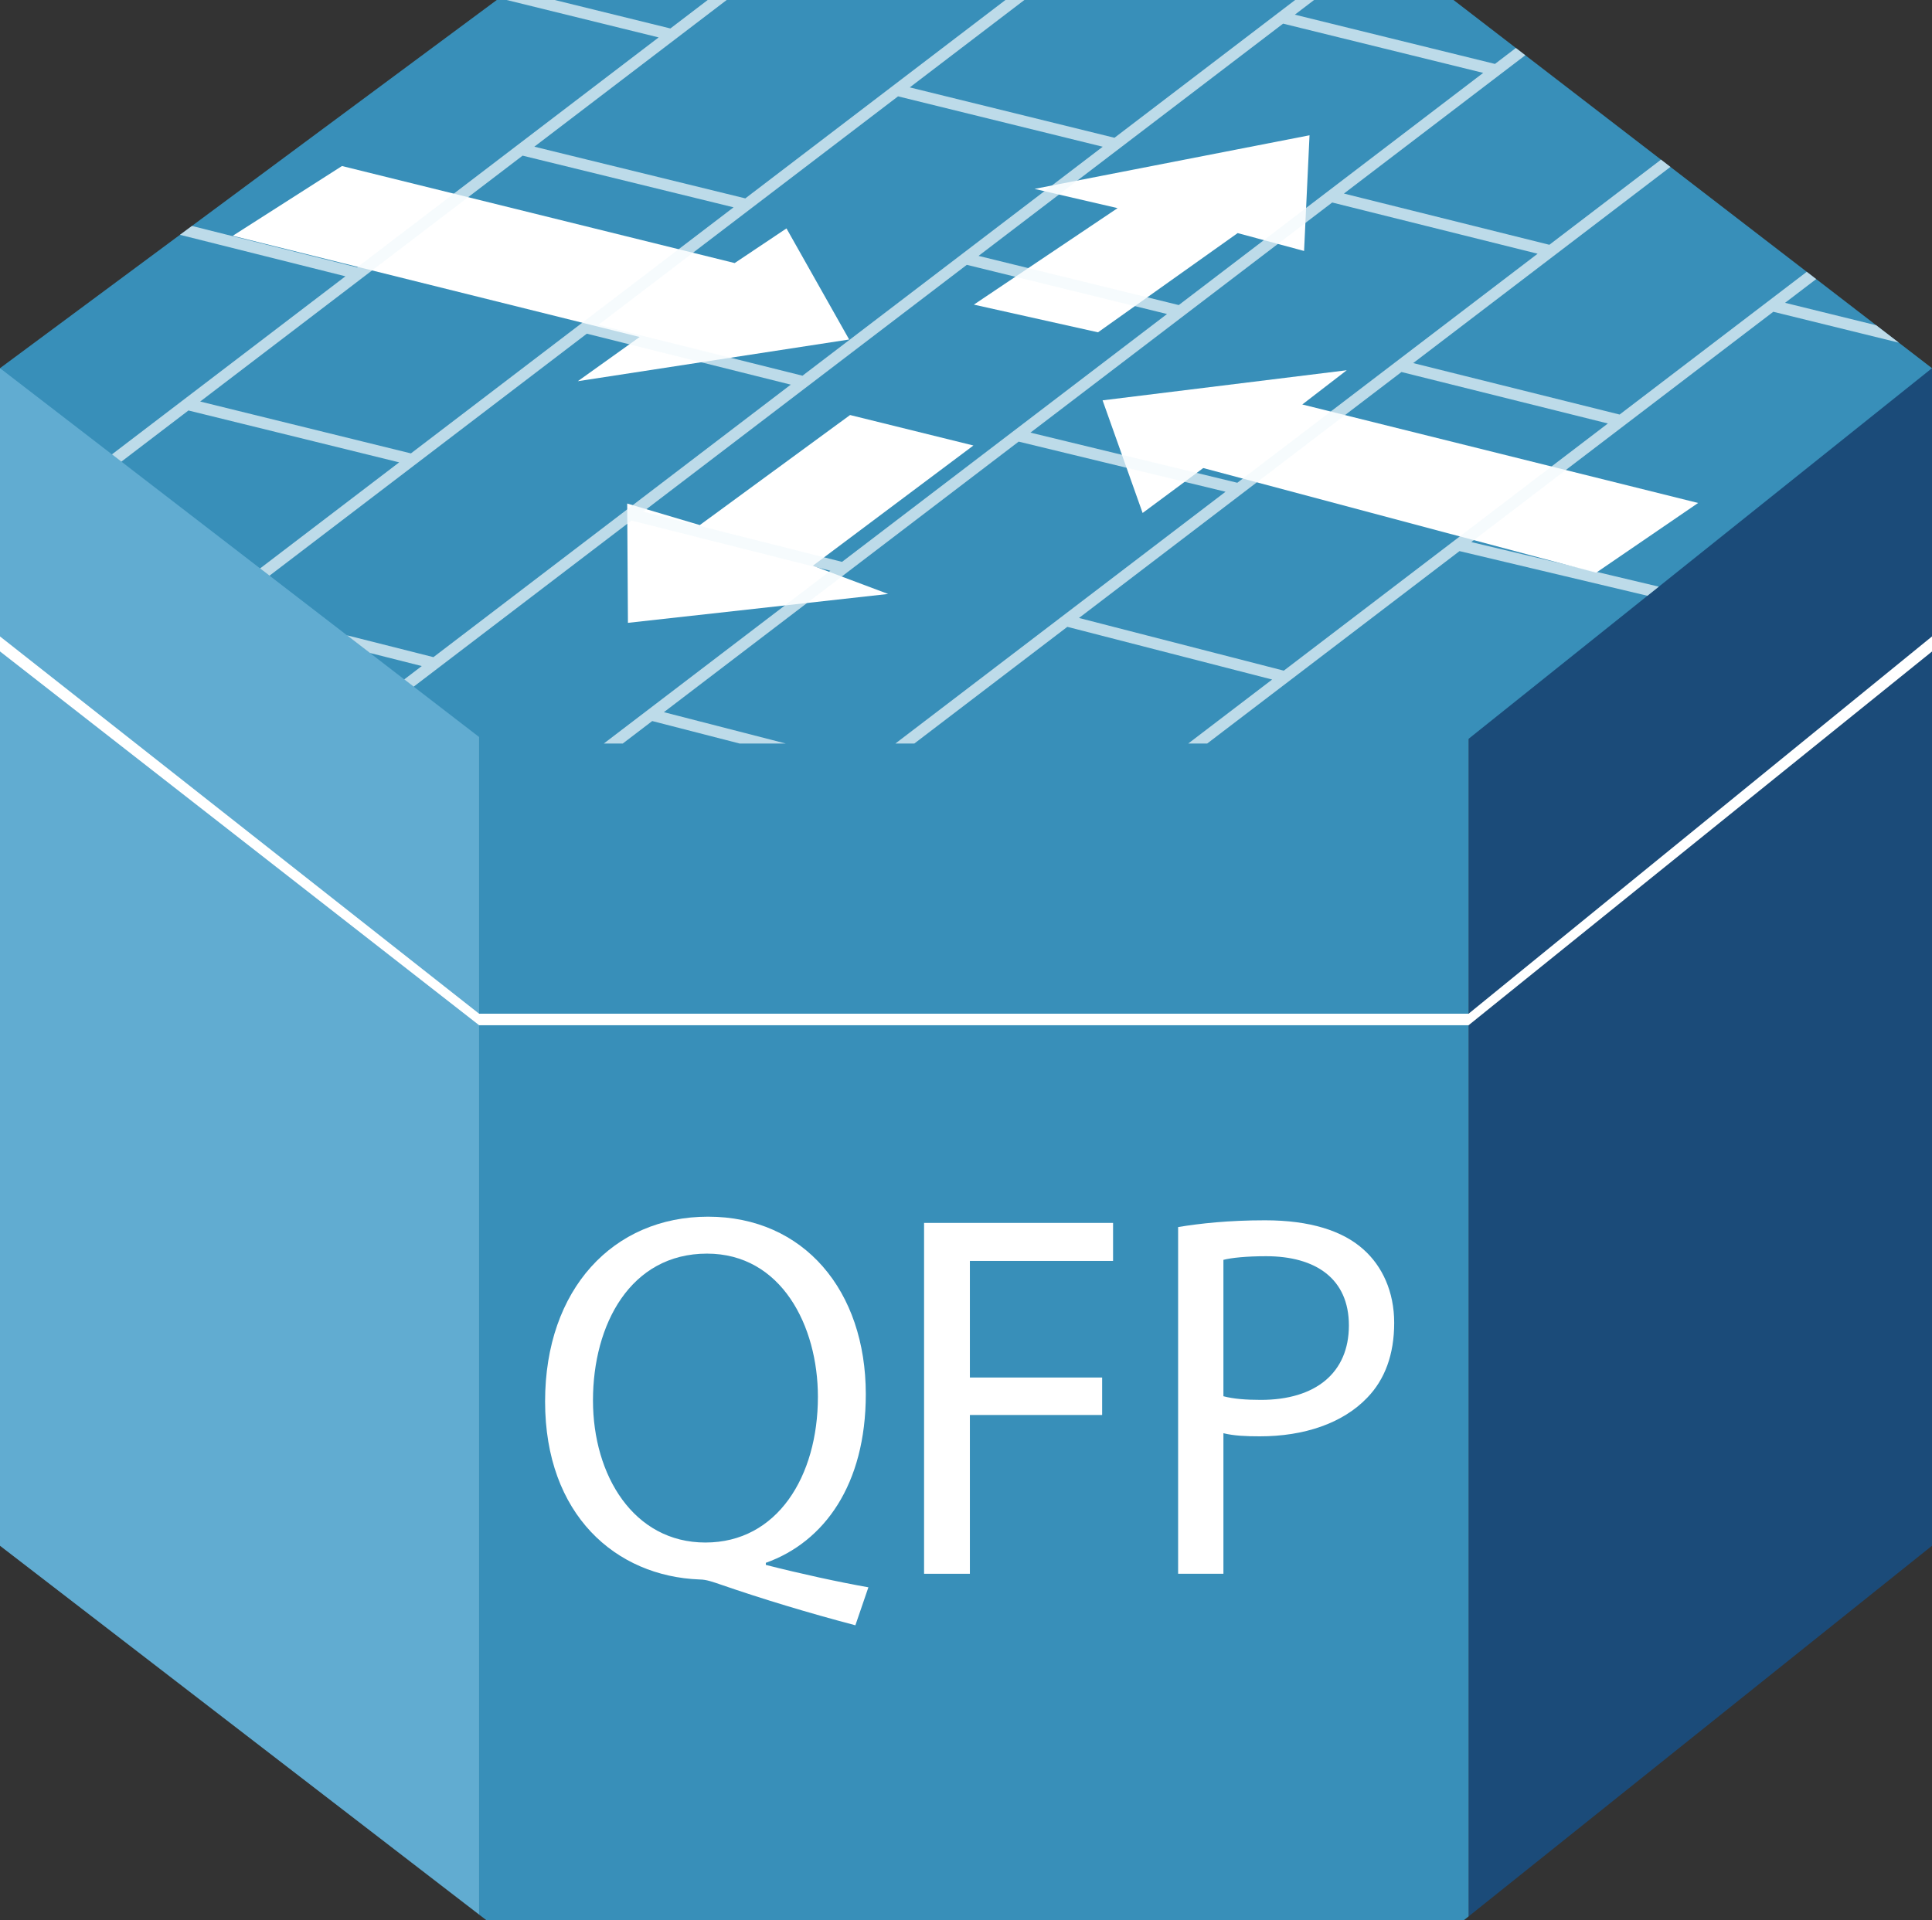
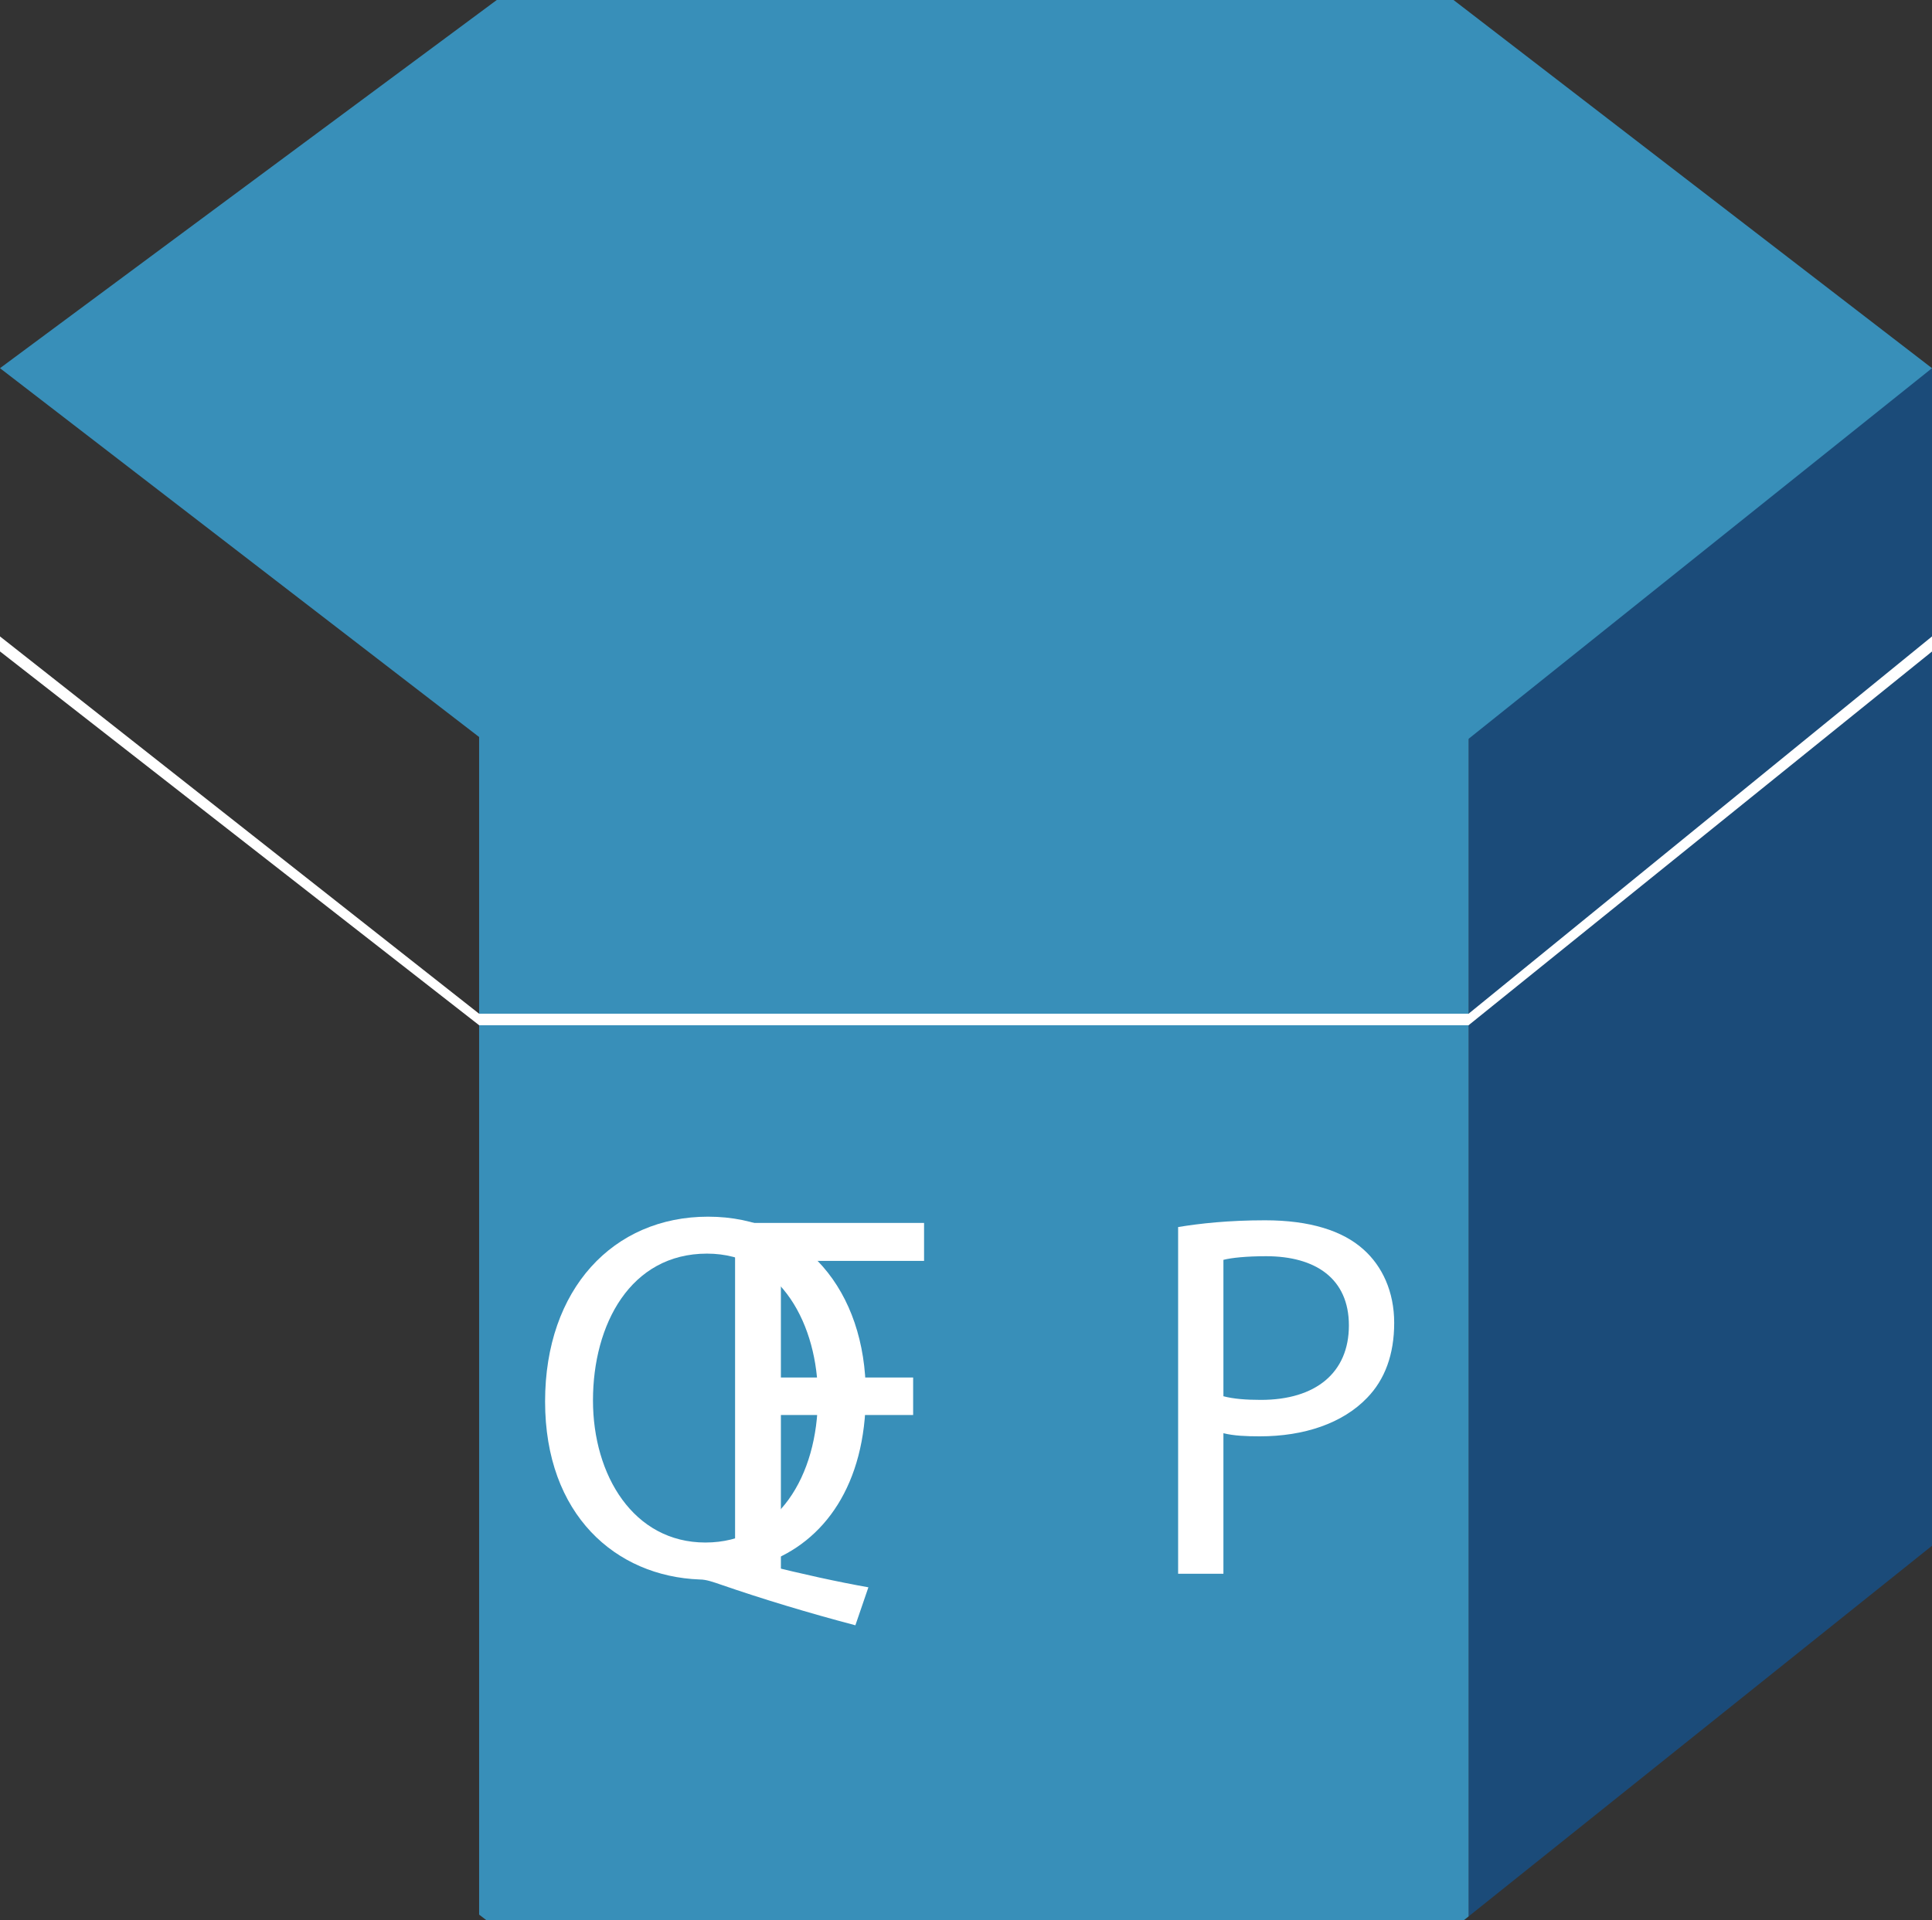
<svg xmlns="http://www.w3.org/2000/svg" xmlns:xlink="http://www.w3.org/1999/xlink" version="1.1" x="0px" y="0px" width="168px" height="167px" viewBox="9.84 20.051 168 167" enable-background="new 9.84 20.051 168 167" xml:space="preserve">
  <rect x="9.84" y="20.051" width="168" height="167" fill="#333333" stroke="none" />
  <defs>
</defs>
  <polygon id="_x31_8_1_" fill="#1B4B79" points="177.84,52.074 137.545,73.74 137.545,186.729 177.84,154.495 " />
  <polygon id="_x31_7_1_" fill="#388FB9" points="51.502,73.74 51.502,186.573 52.238,187.14 137.033,187.14 137.545,186.729   137.545,73.74 " />
-   <polygon id="_x31_6_1_" fill="#61ACD1" points="9.84,52.074 9.84,154.495 51.502,186.573 51.502,73.74 " />
  <polygon id="_x31_5_1_" fill="#388FB9" points="136.234,20.051 53.037,20.051 9.84,52.074 52.238,84.719 137.033,84.719   177.84,52.074 " />
  <path id="_x31_4_1_" fill="#FFFFFF" d="M84.221,161.41c-4.119-1.085-8.149-2.309-11.681-3.53c-0.679-0.228-1.268-0.453-1.855-0.453  c-7.29-0.272-13.446-5.614-13.446-15.484c0-9.777,5.931-16.071,14.17-16.071c8.331,0,13.718,6.43,13.718,15.438  c0,7.876-3.622,12.858-8.693,14.668v0.181c3.033,0.771,6.338,1.494,8.919,1.948L84.221,161.41z M80.962,141.535  c0-6.156-3.17-12.45-9.644-12.45c-6.656,0-9.915,6.157-9.915,12.768c0,6.519,3.531,12.359,9.779,12.359  C77.43,154.212,80.962,148.463,80.962,141.535z" />
-   <path id="_x31_3_1_" fill="#FFFFFF" d="M90.194,126.413h16.434v3.306h-12.45v10.142h11.5v3.259h-11.5v13.81h-3.984V126.413z" />
+   <path id="_x31_3_1_" fill="#FFFFFF" d="M90.194,126.413v3.306h-12.45v10.142h11.5v3.259h-11.5v13.81h-3.984V126.413z" />
  <path id="_x31_2_1_" fill="#FFFFFF" d="M112.285,126.774c1.901-0.315,4.392-0.588,7.56-0.588c3.894,0,6.747,0.906,8.558,2.536  c1.63,1.449,2.671,3.667,2.671,6.384c0,2.762-0.815,4.935-2.354,6.52c-2.128,2.219-5.479,3.35-9.327,3.35  c-1.177,0-2.264-0.045-3.169-0.272v12.226h-3.939V126.774z M116.224,141.489c0.86,0.229,1.947,0.317,3.26,0.317  c4.753,0,7.651-2.354,7.651-6.475c0-4.074-2.898-6.021-7.199-6.021c-1.72,0-3.034,0.138-3.712,0.317V141.489z" />
  <polygon id="_x38__1_" fill="#FFFFFF" points="137.545,109.219 51.502,109.219 9.84,76.709 9.84,75.405 51.502,108.219   137.542,108.219 177.84,75.405 177.84,76.717 " />
  <g id="_x31__1_">
    <defs>
-       <polygon id="_x32__1_" points="136.234,20.051 53.037,20.051 9.84,52.074 52.238,84.719 137.033,84.719 177.84,52.074   " />
-     </defs>
+       </defs>
    <clipPath id="_x32__2_">
      <use xlink:href="#_x32__1_" overflow="visible" />
    </clipPath>
-     <polygon id="_x37__1_" clip-path="url(#_x32__2_)" fill="#FFFFFF" points="78.23,39.917 83.68,49.579 60.084,53.206 65.463,49.361    30.082,40.558 39.578,34.491 73.725,42.931  " />
    <polygon id="_x36__1_" clip-path="url(#_x32__2_)" fill="#FFFFFF" points="109.198,64.667 105.717,54.871 126.948,52.253    123.083,55.23 157.503,63.797 148.633,69.864 114.47,60.76  " />
-     <polygon id="_x35__1_" clip-path="url(#_x32__2_)" fill="#FFFFFF" points="99.8,36.48 123.712,31.817 123.238,41.879    117.463,40.324 105.318,48.954 94.524,46.546 107.022,38.153  " />
-     <polygon id="_x34__1_" clip-path="url(#_x32__2_)" fill="#FFFFFF" points="87.069,71.711 64.443,74.223 64.379,63.845    70.692,65.72 83.759,56.148 94.485,58.798 80.524,69.255  " />
    <path id="_x33__1_" clip-path="url(#_x32__2_)" fill="#F3FAFD" fill-opacity="0.712" d="M181.481,51.461l0.238-0.971   l-16.656-4.101l10.212-7.79l-0.607-0.795l-23.993,18.302l-17.948-4.476l28.205-21.515l-0.607-0.795l-15.759,12.021l-17.864-4.455   l20.848-15.902l-0.606-0.795l-7.108,5.422l-17.401-4.284l12.651-9.649l-0.606-0.795L106.75,32.034l-17.799-4.382l25.297-19.296   l-0.606-0.795L74.65,37.305l-18.345-4.496L98.273,0.795L97.667,0L68.134,22.527l-29.011-7.142l-0.239,0.971l28.23,6.949   L40.896,43.305L16.82,37.269l-0.243,0.971l23.301,5.842L0,74.5l0.606,0.795l25.62-19.542l18.325,4.511L15.975,82.062l0.606,0.795   l12.248-9.343l17.686,4.467l-9.704,7.402l0.606,0.795l27.336-20.852l17.292,4.366l-32.77,24.997l0.606,0.795l16.675-12.72   l17.726,4.561l-21.625,16.496l0.606,0.795l39.389-30.046l17.809,4.583l-43.46,33.151l0.606,0.795l59.146-45.116l18.842,4.479   l0.23-0.973l-18.046-4.29l26.262-20.032L181.481,51.461z M143.546,42.119l-26.114,19.92l-17.988-4.36l26.239-20.015L143.546,42.119   z M138.814,26.39l-26.473,20.193l-17.41-4.276l26.483-20.2L138.814,26.39z M105.729,32.813L79.621,52.728l-17.733-4.431   l12.989-9.908l0.002,0.001l0.001-0.003l13.051-9.956L105.729,32.813z M27.247,54.974l28.037-21.386l18.345,4.495L45.572,59.485   L27.247,54.974z M29.844,72.739l31.025-23.665l17.733,4.431L47.53,77.206L29.844,72.739z M65.769,64.552L93.91,43.085l17.41,4.277   L83.06,68.919L65.769,64.552z M67.57,81.992l30.849-23.531l17.989,4.359L85.295,86.553L67.57,81.992z M103.665,73.799   l28.042-21.392l17.948,4.477l-28.182,21.497L103.665,73.799z" />
  </g>
</svg>